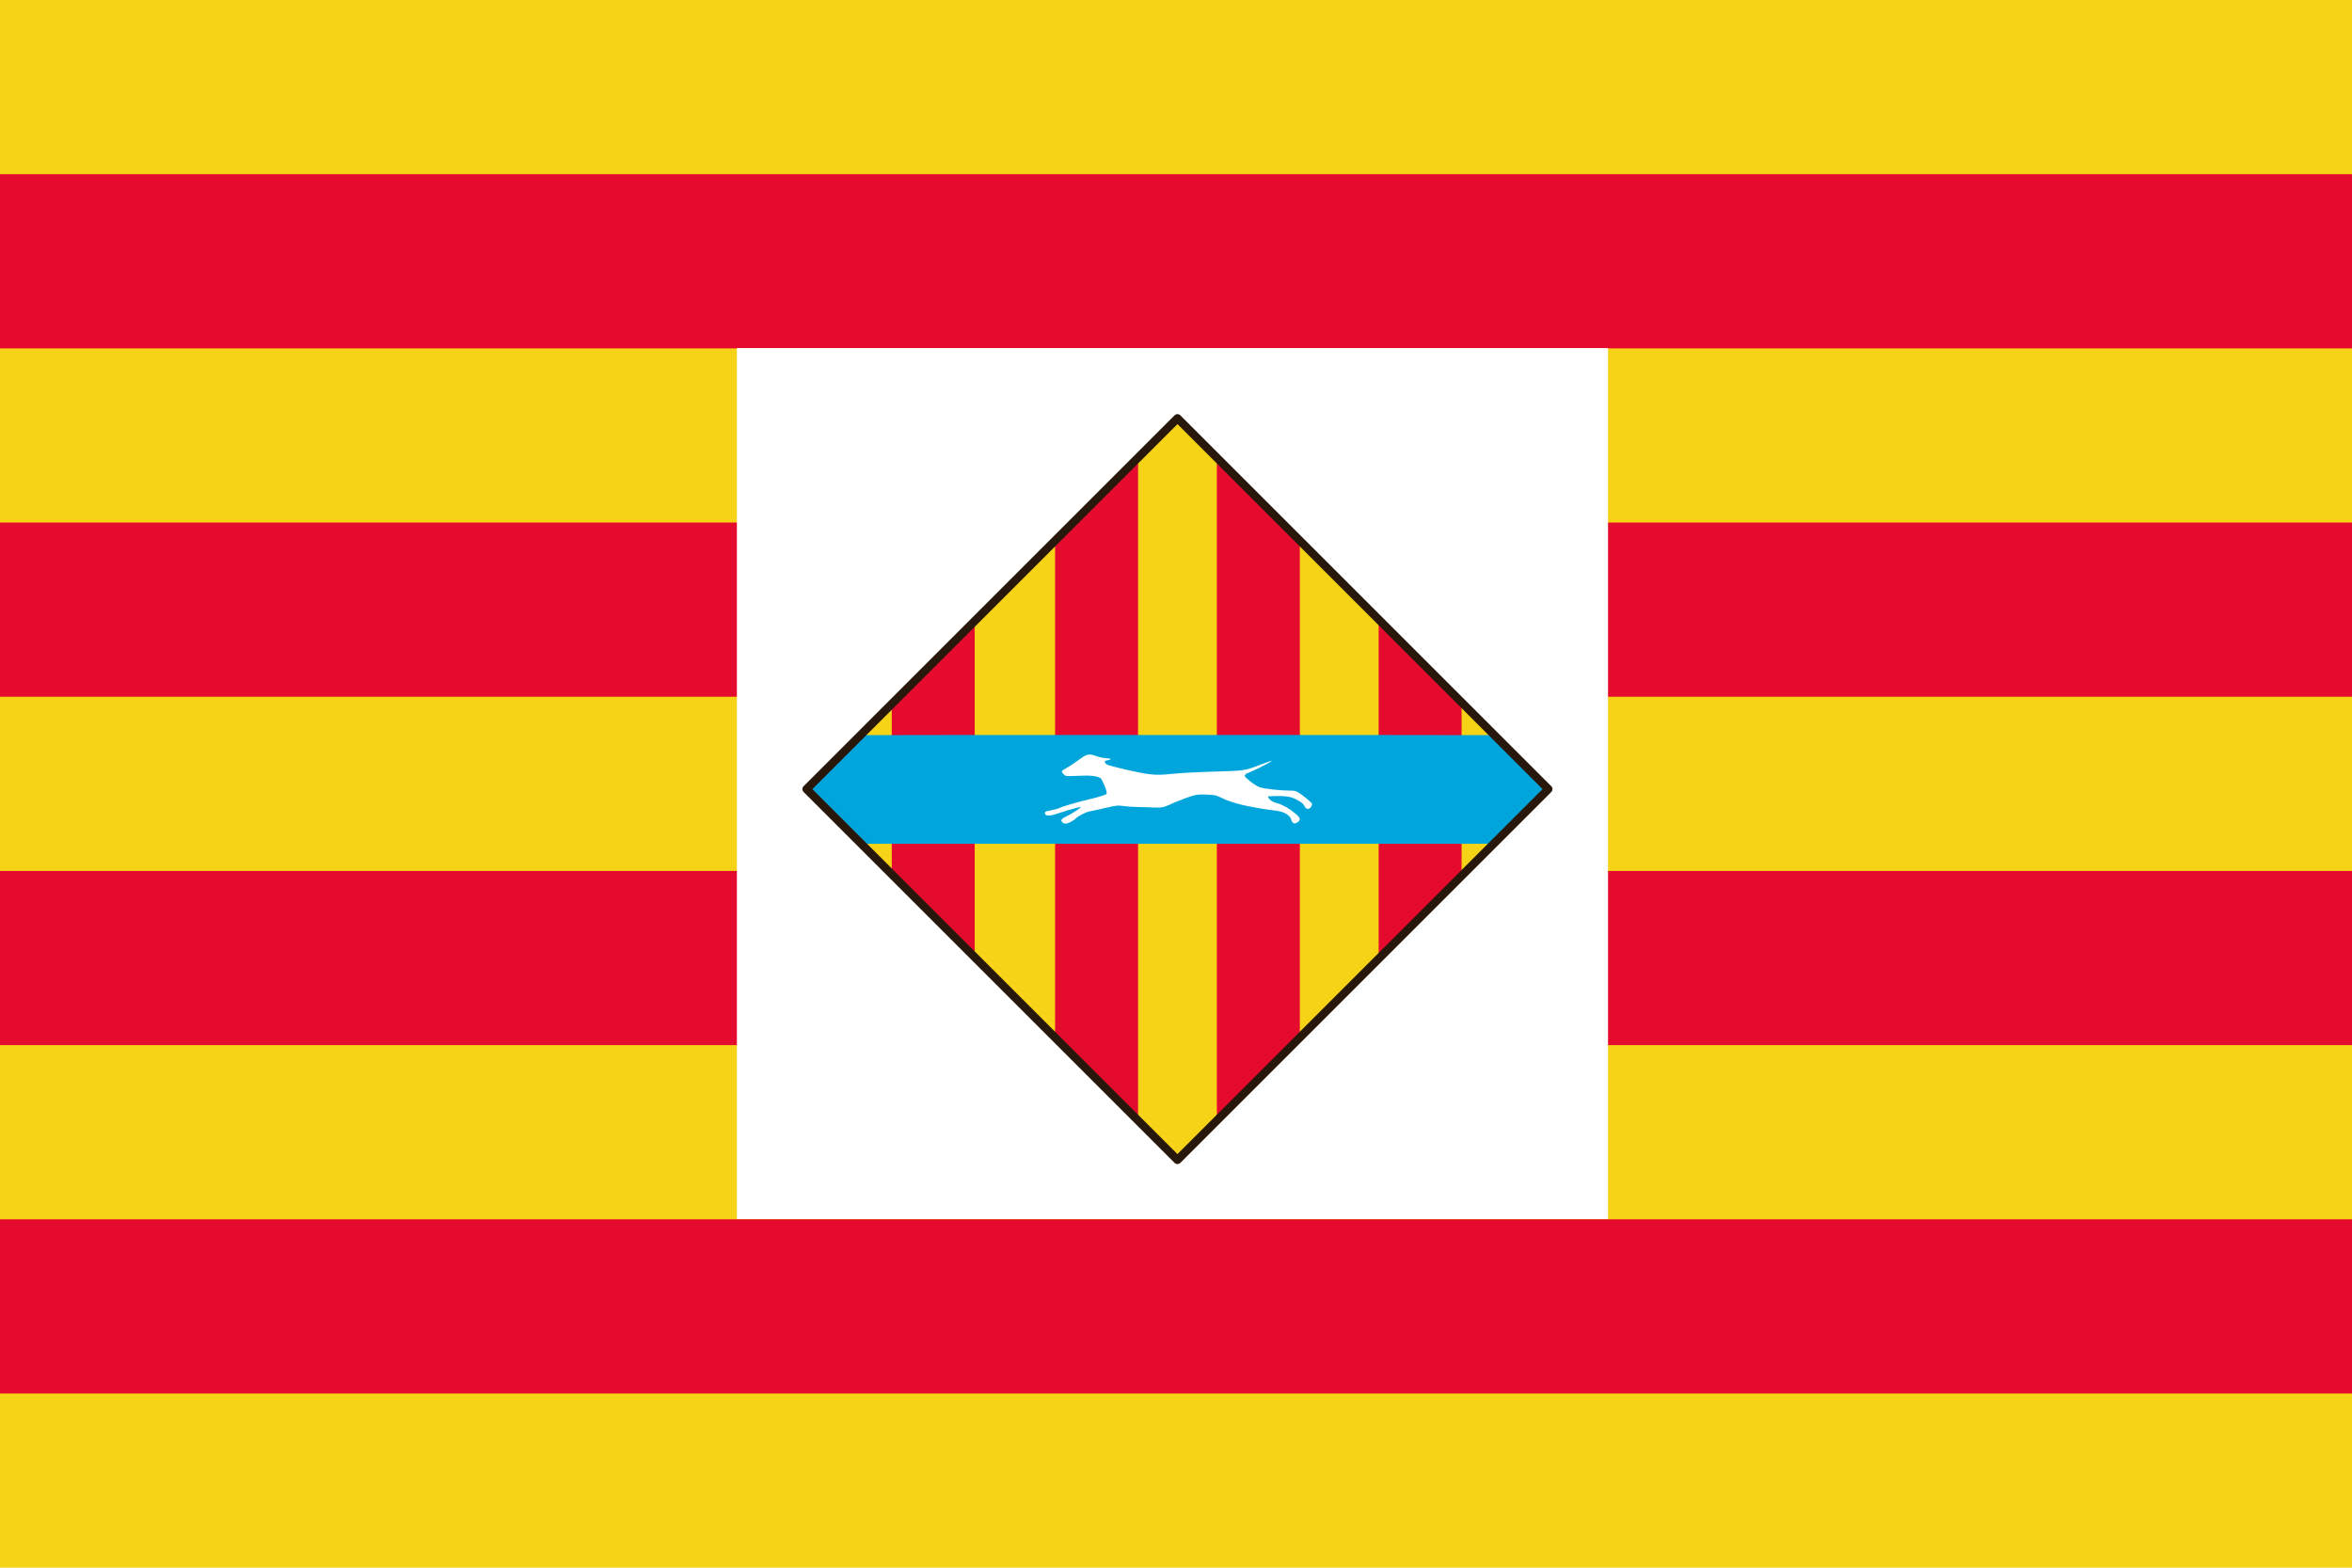
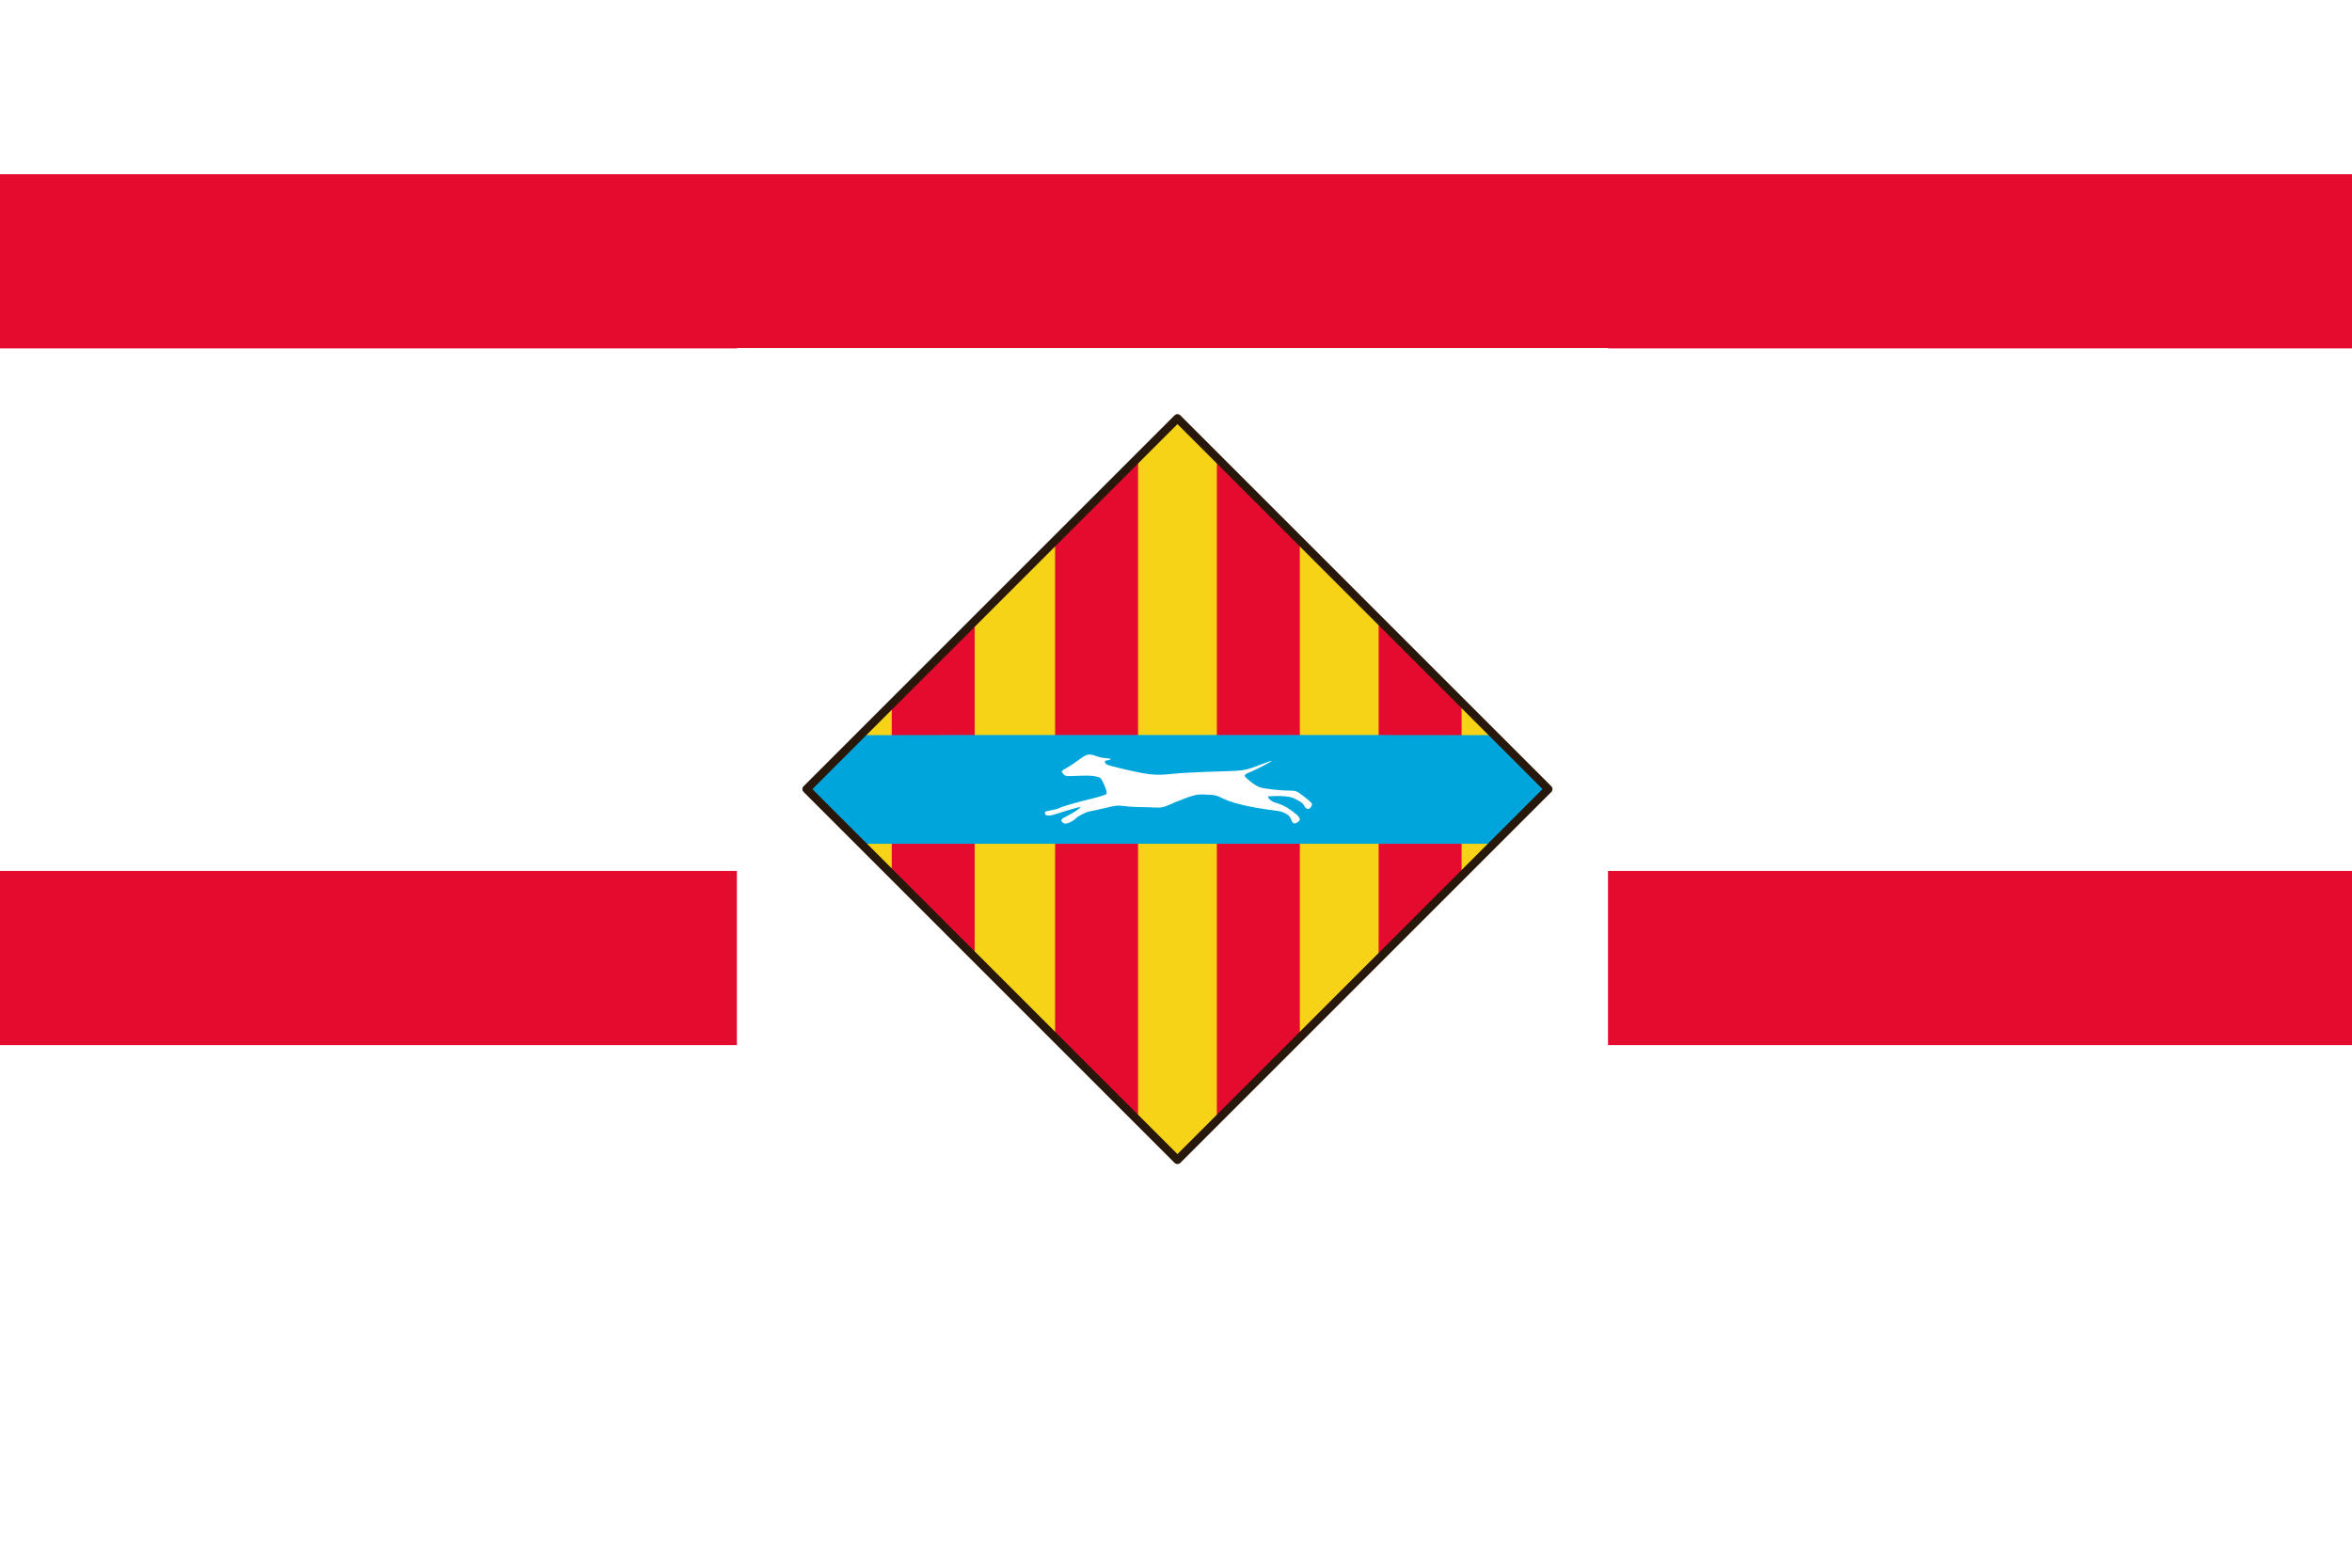
<svg xmlns="http://www.w3.org/2000/svg" height="360" id="svg583" version="1.0" width="540" x="0" y="0">
  <defs id="defs585">
    <marker markerUnits="strokeWidth" refX="10" refY="5" markerWidth="4" markerHeight="3" orient="auto" viewBox="0 0 10 10" id="ArrowStart">
      <path d="M10 0 0 5l10 5V0z" id="path553" />
    </marker>
    <marker markerUnits="strokeWidth" refX="0" refY="5" markerWidth="4" markerHeight="3" orient="auto" viewBox="0 0 10 10" id="ArrowEnd">
-       <path d="m0 0 10 5-10 5V0z" id="path551" />
-     </marker>
+       </marker>
    <style type="text/css" id="style2435">.str0{stroke:#000;stroke-width:3}.fil1{fill:none}.fil2{fill:#0039f0}.fil0{fill:#ff0}</style>
  </defs>
  <g id="g3293">
-     <path style="font-size:12px;fill:#f6d316;fill-opacity:1;fill-rule:evenodd" id="rect593" d="M0 0h540v360H0z" />
    <g style="fill:#e50b2e;fill-opacity:1" transform="matrix(2 0 0 2 0 -540)" id="g1390">
      <path id="rect586" style="font-size:12px;fill:#e50b2e;fill-opacity:1;fill-rule:evenodd" d="M0 290h270v20H0z" />
-       <path id="rect587" style="font-size:12px;fill:#e50b2e;fill-opacity:1;fill-rule:evenodd" d="M0 330h270v20H0z" />
      <path id="rect588" style="font-size:12px;fill:#e50b2e;fill-opacity:1;fill-rule:evenodd" d="M0 370h270v20H0z" />
-       <path id="rect589" style="font-size:12px;fill:#e50b2e;fill-opacity:1;fill-rule:evenodd" d="M0 410h270v20H0z" />
    </g>
    <path style="opacity:1;fill:#fff;fill-opacity:1;stroke:none;stroke-width:14.2;stroke-linecap:round;stroke-linejoin:round;stroke-miterlimit:0;stroke-dasharray:none;stroke-dashoffset:0;stroke-opacity:1" id="rect2508" d="M169.185 79.939h200v200h-200z" />
    <g id="g4859" transform="matrix(.21 0 0 .21 183.545 92.846)">
      <path transform="rotate(-45)" id="rect4007" style="fill:#f6d316;fill-opacity:1;stroke:none;stroke-width:14.2;stroke-linecap:round;stroke-linejoin:round;stroke-miterlimit:0;stroke-dasharray:none;stroke-dashoffset:0;stroke-opacity:1" d="M-292.02 303.036h573.465v573.465H-292.02z" />
      <path id="rect4793" d="M456.361 58.344v724.875L547.08 692.5V149.062L456.36 58.344zm-86.156.031-90.688 90.688V692.5l90.688 90.688V58.375zm263.031 176.844v371.125l90.688-90.688v-189.75l-90.688-90.687zm-441.625 1.75-90.687 90.687v186.25l90.687 90.688V236.969z" style="fill:#e50b2e;fill-opacity:1;stroke:none;stroke-width:14.2;stroke-linecap:round;stroke-linejoin:round;stroke-miterlimit:0;stroke-dashoffset:0;stroke-opacity:1" />
      <path id="path2750" d="M183.33 361.594c-54.373.027-90.534.079-116.531.187l-59 59 59.812 59.813h691.375L818.8 420.78l-59-59c-57.547-.174-156.73-.18-337.72-.187-103.157-.004-180.577-.03-238.75 0z" style="fill:#00a6db" />
      <path id="path2727" d="M316.726 382.997c2.092-.087 4.068.333 6.281 1.156 2.39.89 5.92 1.935 7.844 2.313 2.954.58 17.327.772 3.5 3.344-1.443.268.45 3.12 1 3.656 1.83 1.782 36.839 9.91 47.5 11.031 8.513.896 13.339.81 25.5-.469 8.25-.868 28.725-1.945 45.5-2.406 33.299-.915 33.334-.945 51.312-8 5.949-2.334 11.114-3.949 11.47-3.594-10.268 6.004-17.633 9.393-27.082 13.522-1.788.637-2.836 2.283-2.831 2.743.013 1.322 10.078 9.94 16.1 12.298 5.013 1.963 23.029 3.884 37.125 3.969 2.845.017 5.224 1.315 11.656 6.28 4.452 3.438 8.36 6.892 8.687 7.657.329.765-.096 2.45-.968 3.781-2.15 3.28-5.576 2.722-7.313-1.218-.888-2.015-3.078-3.929-6.5-5.688-4.588-2.359-7.076-4.52-18.824-4.985-7.267-.289-13.203.462-13.719.312-2.32-.675 1.151 5.263 7.42 6.88 4.694 1.21 10.793 3.734 17.498 8.637 9.932 7.262 11.208 9.865 6.375 13.031-3.193 2.093-5.485.97-6.625-3.25-1.234-4.57-7.632-8.454-15.594-9.469-30.046-3.83-49.064-8.293-60.687-14.25-5.276-2.704-7.232-3.13-16.25-3.5-11.582-.475-12.414-.27-34.563 8.407 0 0-9.227 4.545-13.78 5.406-4.555.861-16.094 0-16.094 0-8.847 0-19.95-.503-24.688-1.125-8.194-1.076-9.257-.98-21.625 1.937-7.15 1.686-14.8 3.363-17 3.72-4.227.683-13.371 5.421-15.562 8.062-.715.861-3.017 2.409-5.094 3.468-4.557 2.325-7.178 2.447-9.219.407-2.252-2.253-1.12-3.885 4.531-6.532 6.353-2.975 17.237-10.084 15.02-10.084-2.98 0-21.637 5.993-27.645 7.928-6.792 2.189-11.03 1.684-11.03-1.344 0-1.595 1.12-2.137 6.499-3.031 3.575-.594 7.85-1.749 9.5-2.594 3.44-1.761 19.94-6.502 36-10.343 6.05-1.448 14.32-4.057 15.072-4.68 1.811-1.503-1.794-9.533-4.26-14.57-1.608-3.287-2.45-3.85-7.312-4.938-3.751-.84-9.816-1.05-19.094-.625-13.008.596-13.696.553-15.75-1.5-1.18-1.18-2.156-2.618-2.156-3.187 0-1.417 4.412-2.997 12.113-8.229 9.152-6.219 13.16-10.141 17.762-10.334z" style="fill:#fff" />
      <path id="rect4833" d="M4.596 417.59a4.5 4.5 0 0 0 0 6.365L410.1 829.458a4.5 4.5 0 0 0 6.364 0l405.503-405.503a4.5 4.5 0 0 0 0-6.364L416.464 12.087a4.5 4.5 0 0 0-6.364 0L4.596 417.591zm9.546 3.183 399.14-399.14 399.14 399.14-399.14 399.14-399.14-399.14z" style="fill:#28170b;fill-opacity:1;stroke:none;stroke-width:9;stroke-linecap:round;stroke-linejoin:round;stroke-miterlimit:0;stroke-dasharray:none;stroke-dashoffset:0;stroke-opacity:1" />
    </g>
  </g>
</svg>